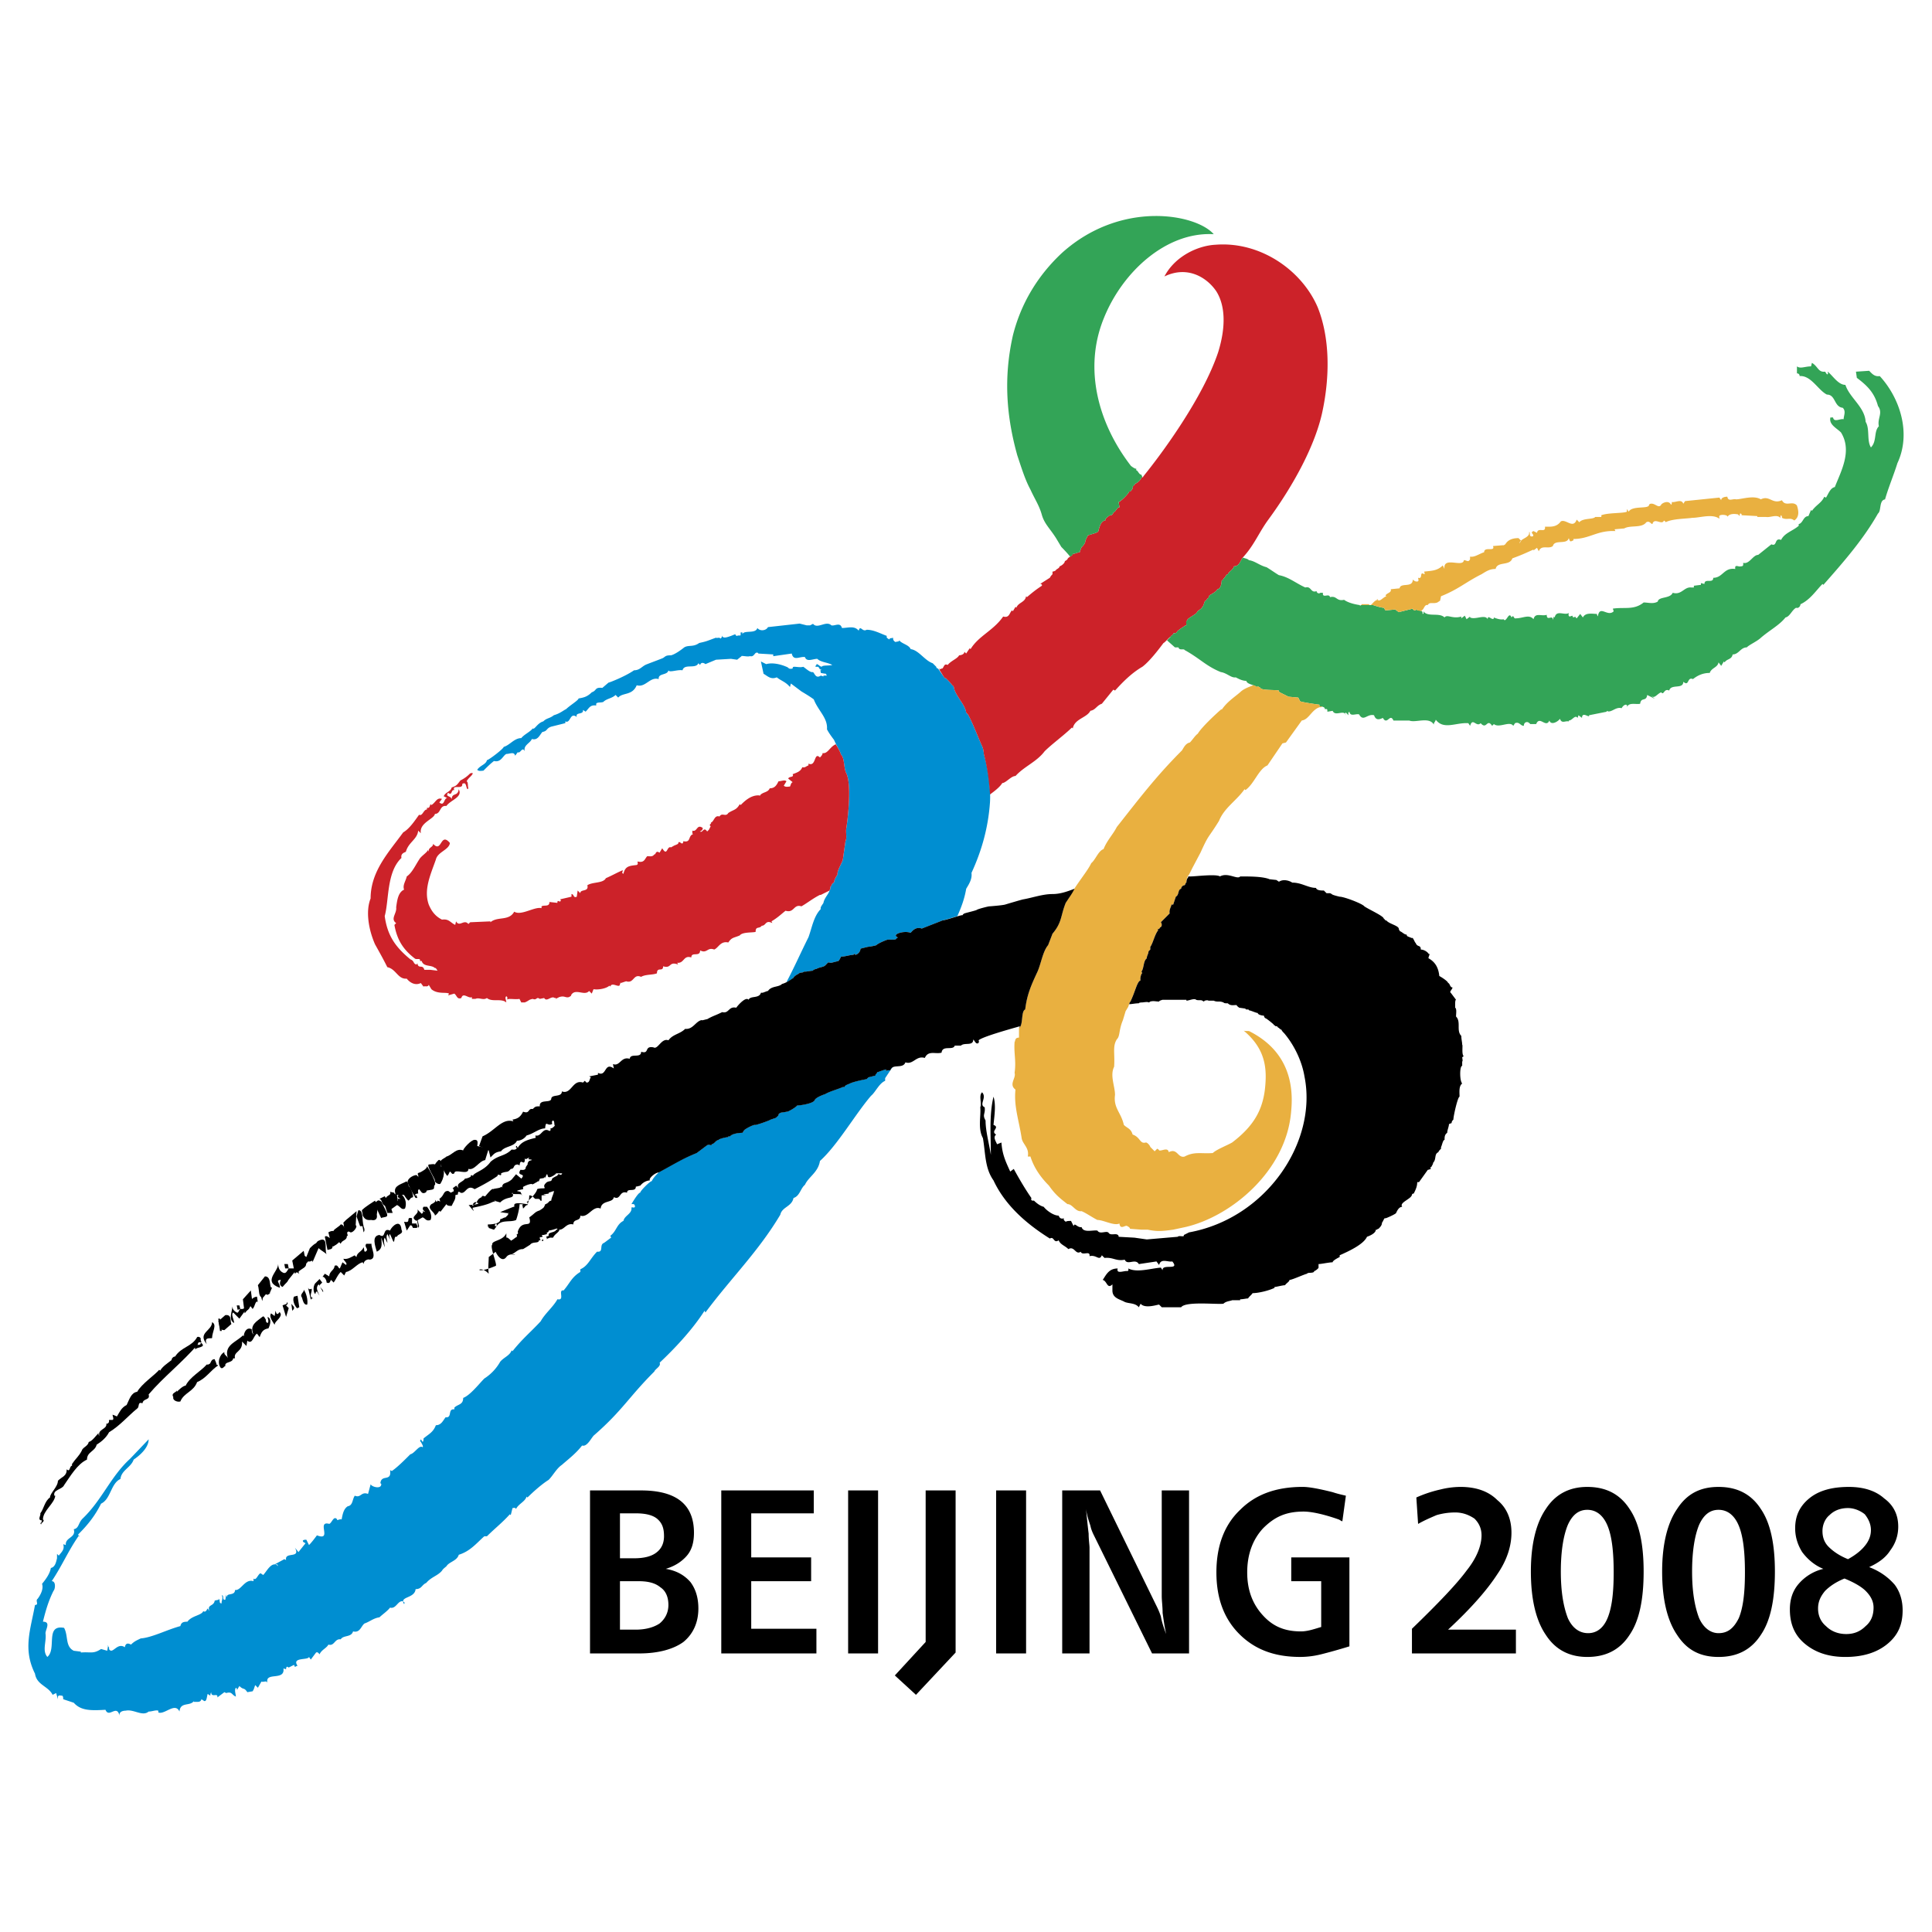
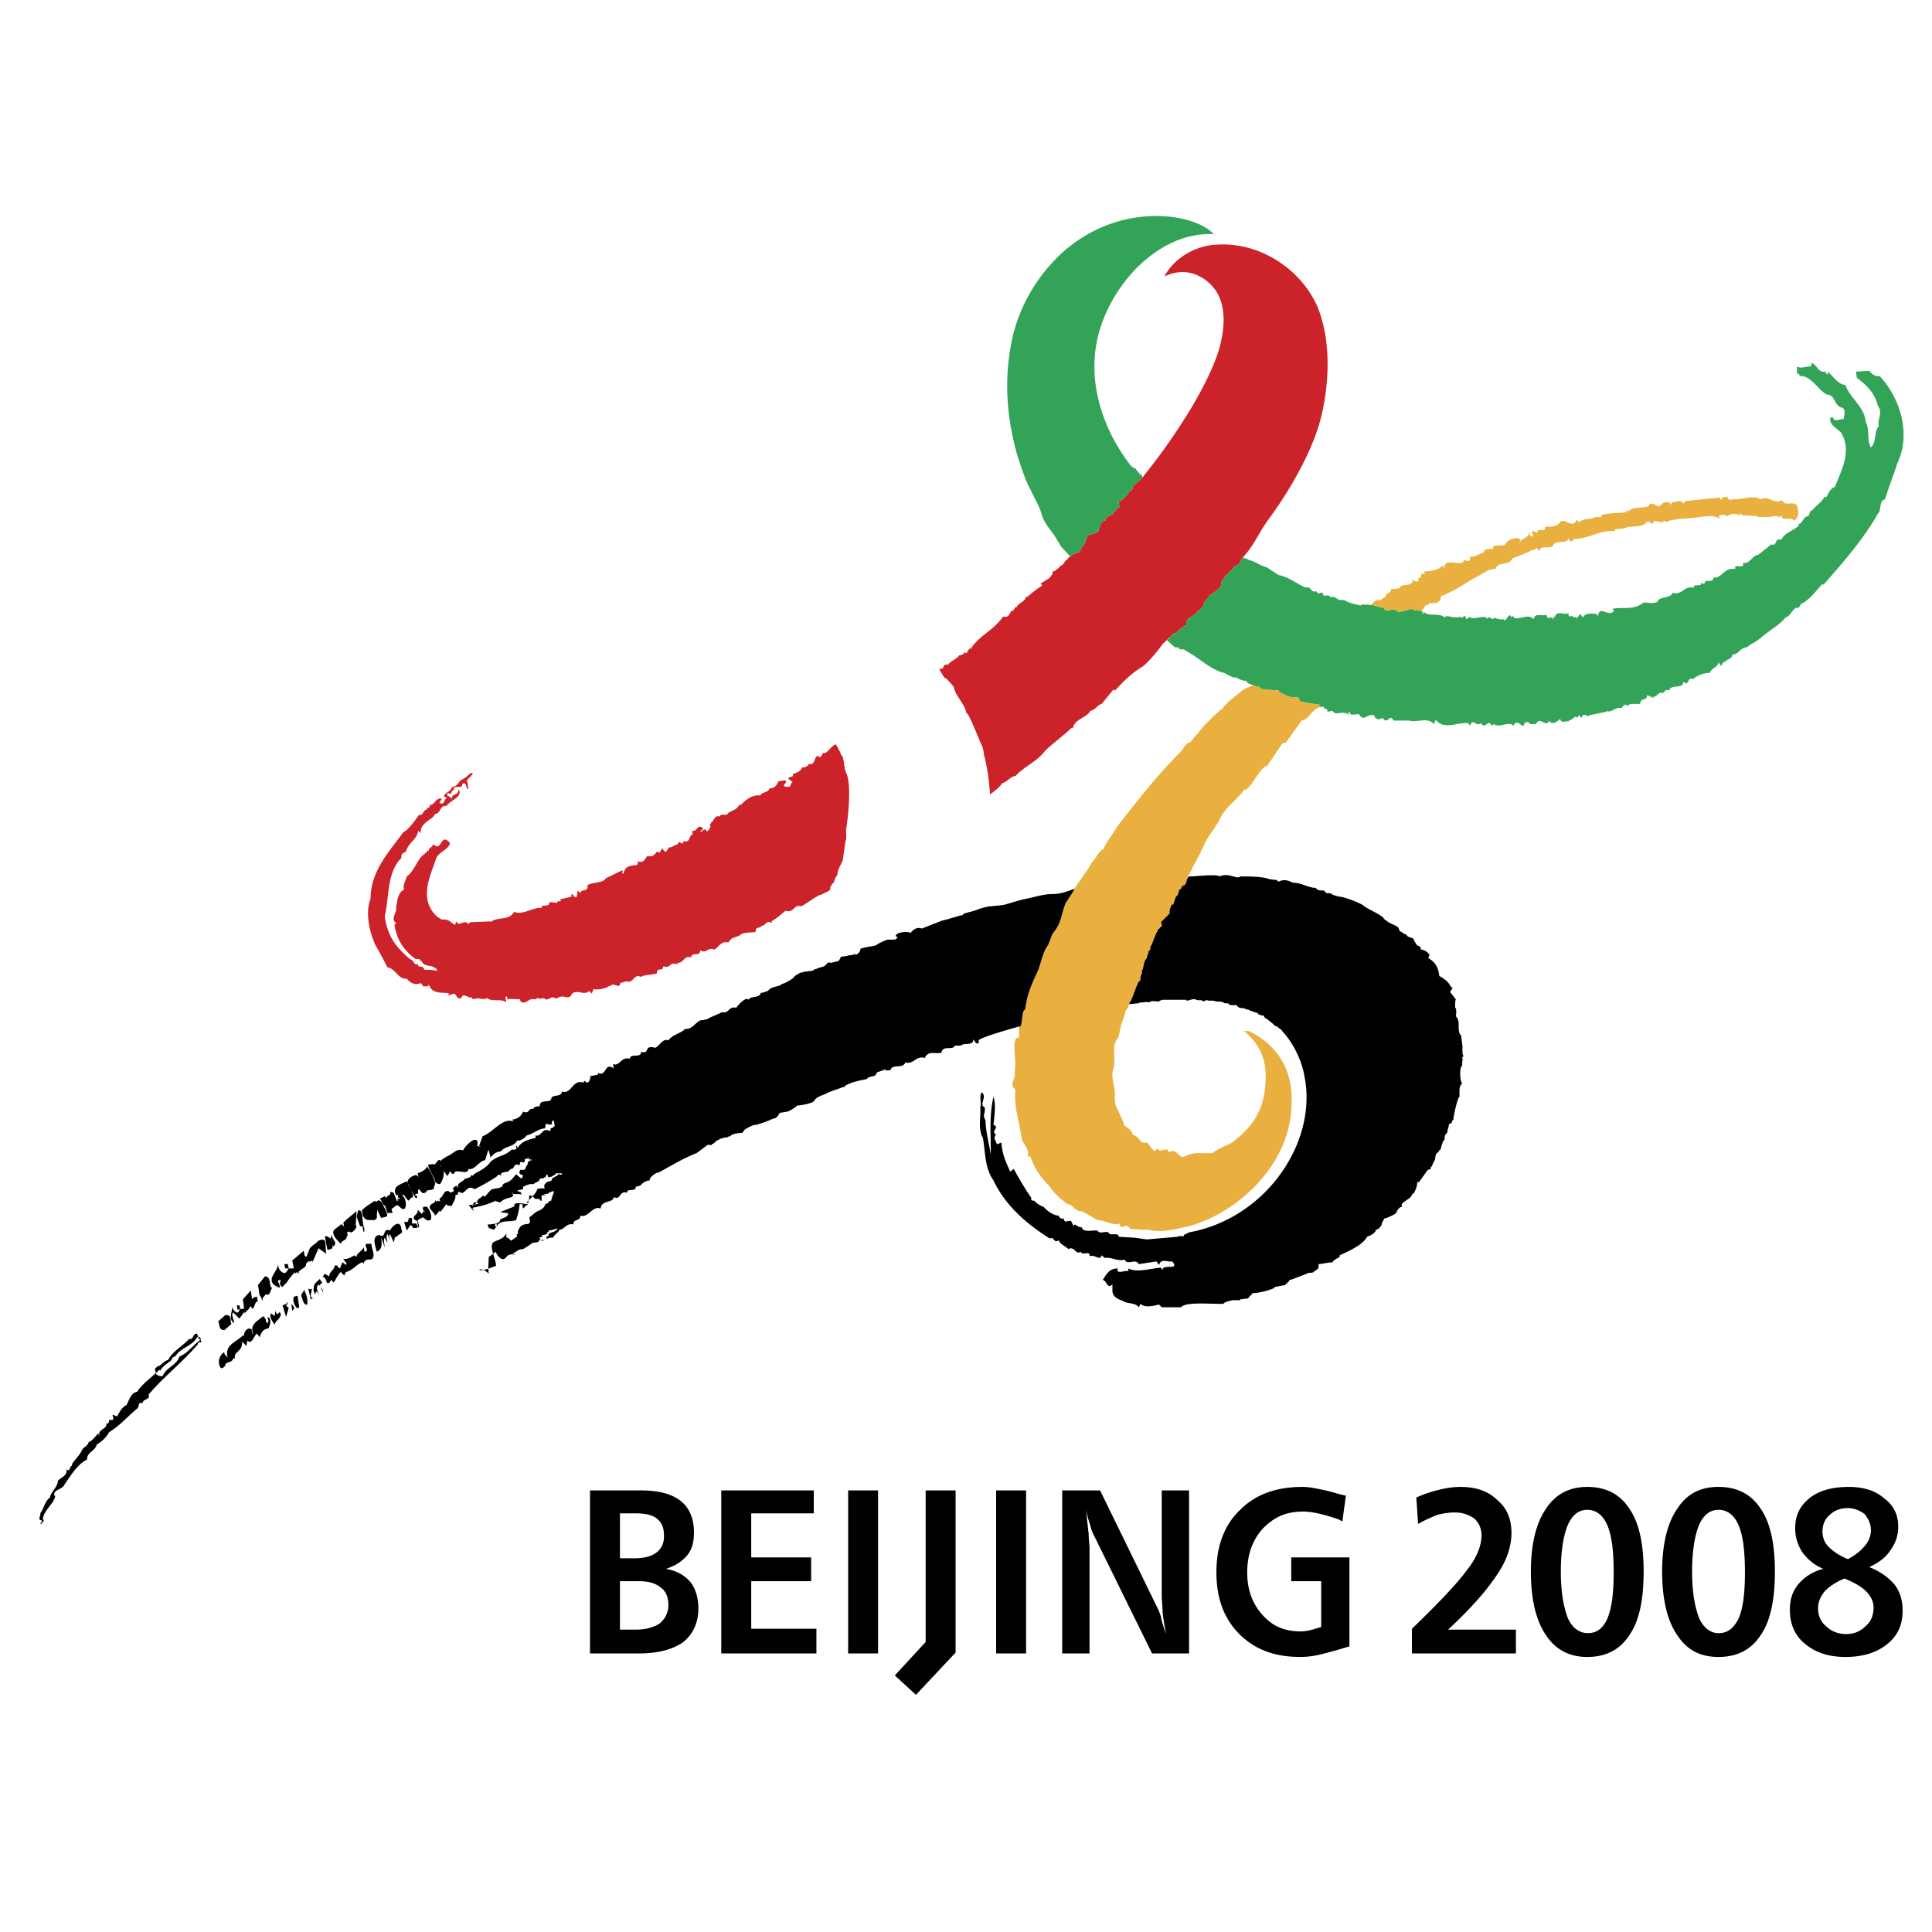
<svg xmlns="http://www.w3.org/2000/svg" width="2500" height="2500" viewBox="0 0 192.756 192.756">
  <g fill-rule="evenodd" clip-rule="evenodd">
    <path fill="#fff" d="M0 0h192.756v192.756H0V0z" />
    <path d="M61.854 157.756v4.834h1.582c1.055 0 1.845-.264 2.373-.615.527-.439.878-1.055.878-1.846s-.263-1.406-.791-1.758c-.528-.439-1.23-.615-2.198-.615h-1.844zm72.599-2.373h-5.625v2.373h2.988v4.57c-.615.176-1.318.439-2.021.439-1.67 0-2.812-.527-3.779-1.582-1.055-1.143-1.582-2.549-1.582-4.307s.527-3.254 1.582-4.395c1.143-1.145 2.285-1.672 4.043-1.672.791 0 2.021.266 3.516.791.176.088.264.176.352.176l.352-2.549c-.352-.088-.791-.176-1.318-.352-1.406-.352-2.373-.527-2.988-.527-2.725 0-4.746.791-6.24 2.285-1.582 1.494-2.373 3.605-2.373 6.242s.791 4.658 2.285 6.152 3.428 2.285 6.064 2.285c.703 0 1.406-.088 2.109-.264s1.67-.439 2.812-.791v-8.877h-.177v.003zm-72.599-4.397v4.484h1.406c.966 0 1.757-.176 2.285-.617.44-.352.704-.877.704-1.582 0-.789-.176-1.318-.704-1.758-.439-.352-1.142-.527-2.109-.527h-1.582zm-2.989-2.285h5.098c1.758 0 3.077.352 3.956 1.055s1.318 1.758 1.318 3.164c0 .881-.176 1.67-.703 2.287-.527.613-1.23 1.055-2.109 1.318 1.055.176 1.846.615 2.461 1.318.527.703.791 1.582.791 2.637 0 1.406-.527 2.549-1.494 3.34-.967.703-2.461 1.143-4.395 1.143h-4.922v-16.262h-.001zm13.096 0h9.229v2.285h-6.24v4.396h5.977v2.373H74.95v4.746h6.504v2.461h-9.492v-16.261h-.001zm27.424 0h2.988v16.262h-2.988v-16.262zm6.592 0h3.779l5.537 11.34c.176.352.352.703.527 1.23.088.527.264 1.055.527 1.758-.176-.791-.264-1.494-.352-2.109 0-.615-.088-1.23-.088-1.67v-10.549h2.725v16.262h-3.691l-5.713-11.604c-.176-.352-.352-.703-.439-1.143-.176-.527-.352-1.055-.439-1.67.088.879.176 1.758.264 2.461 0 .615.088 1.145.088 1.406v10.549h-2.725v-16.261zm-21.359 0h2.988v16.262h-2.988v-16.262zm59.855 13.889h6.77v2.373H140.87v-2.461c2.637-2.549 4.482-4.482 5.449-5.801 1.055-1.318 1.494-2.549 1.494-3.518 0-.701-.264-1.23-.703-1.67-.527-.352-1.143-.615-1.934-.615a6.69 6.69 0 0 0-1.846.264c-.615.264-1.23.527-1.846.879l-.176-2.637a12.519 12.519 0 0 1 2.373-.791 8.506 8.506 0 0 1 2.021-.264c1.582 0 2.812.439 3.691 1.318.967.791 1.406 1.934 1.406 3.252 0 1.32-.439 2.727-1.406 4.133-.965 1.495-2.547 3.341-4.92 5.538zm-52.12-13.889h2.988v16.174l-3.955 4.219-2.109-1.934 3.076-3.34v-15.119zm92.024 6.858c.791-.439 1.318-.881 1.67-1.318.439-.527.615-1.057.615-1.584 0-.615-.264-1.143-.615-1.58-.439-.354-1.055-.617-1.67-.617-.791 0-1.406.264-1.846.703-.439.352-.703.967-.703 1.582s.176 1.145.615 1.582c.44.439 1.055.88 1.934 1.232zm-.352 1.931c-.879.354-1.494.793-1.934 1.232-.439.527-.703 1.055-.703 1.758s.264 1.318.791 1.758c.527.527 1.23.791 2.021.791s1.406-.264 1.934-.791c.527-.439.791-1.055.791-1.846 0-.615-.264-1.143-.791-1.67-.439-.439-1.23-.878-2.109-1.232zm2.461-1.14c1.143.439 1.934 1.053 2.549 1.758.527.701.791 1.582.791 2.549 0 1.406-.439 2.461-1.494 3.34s-2.461 1.318-4.219 1.318c-1.67 0-2.988-.439-4.043-1.318s-1.494-2.021-1.494-3.428c0-.967.264-1.846.879-2.549a4.672 4.672 0 0 1 2.461-1.494c-.879-.354-1.582-.967-2.109-1.672-.439-.701-.703-1.494-.703-2.371 0-1.232.439-2.199 1.406-2.99s2.285-1.143 3.955-1.143c1.406 0 2.637.352 3.516 1.143.967.703 1.406 1.67 1.406 2.812 0 .879-.264 1.672-.791 2.373-.44.705-1.143 1.23-2.11 1.672zm-15.029-5.715c-.879 0-1.494.527-1.934 1.494-.439 1.055-.703 2.637-.703 4.66 0 2.02.264 3.516.703 4.658.439.967 1.143 1.494 1.934 1.494.879 0 1.494-.439 2.021-1.494.439-1.055.615-2.549.615-4.57 0-2.023-.176-3.605-.615-4.66s-1.142-1.582-2.021-1.582zm0-2.285c1.846 0 3.252.703 4.219 2.197.967 1.406 1.406 3.518 1.406 6.242 0 2.812-.439 4.922-1.406 6.328-.967 1.494-2.373 2.197-4.219 2.197s-3.164-.703-4.131-2.197c-.967-1.406-1.494-3.516-1.494-6.328 0-2.725.527-4.836 1.494-6.242.967-1.494 2.285-2.197 4.131-2.197zm-13.096 2.285c-.881 0-1.494.527-1.934 1.494-.441 1.055-.703 2.637-.703 4.66 0 2.02.262 3.516.703 4.658.439.967 1.141 1.494 2.021 1.494.791 0 1.494-.439 1.934-1.494s.615-2.549.615-4.57c0-2.023-.176-3.605-.615-4.66s-1.142-1.582-2.021-1.582zm0-2.285c1.846 0 3.252.703 4.219 2.197.967 1.406 1.406 3.518 1.406 6.242 0 2.812-.439 4.922-1.406 6.328-.967 1.494-2.373 2.197-4.219 2.197-1.758 0-3.164-.703-4.131-2.197-.969-1.406-1.494-3.516-1.494-6.328 0-2.725.525-4.836 1.494-6.242.967-1.494 2.374-2.197 4.131-2.197z" />
-     <path d="M89.013 106.514l-.703 1.055v.264c-.615.264-.967 1.143-1.406 1.494-1.582 1.846-3.34 4.922-5.098 6.504-.176 1.143-1.143 1.582-1.494 2.373-.439.352-.527 1.143-1.143 1.318-.176.879-1.143.879-1.318 1.67-2.197 3.691-4.922 6.328-7.471 9.756l-.088-.176c-1.23 1.934-3.076 3.867-4.482 5.186.176.352-.44.615-.528.879-2.549 2.549-3.164 3.867-5.977 6.328-.264.176-.703 1.23-1.23 1.055-.615.791-1.318 1.318-2.021 1.934-.527.352-.879 1.055-1.318 1.494-.703.439-1.582 1.23-2.109 1.758l-.088-.088c-.176.527-.791.703-1.054 1.23-.088-.176-.264-.088-.352-.088l-.176.703-.088-.086c-.791.877-1.494 1.406-2.285 2.195h-.264c-.791.705-1.406 1.494-2.549 1.848-.176.615-.967.701-1.23 1.143-.088.088-.352.264-.439.439-.439.527-1.055.613-1.582 1.23-.439.176-.439.615-1.055.615-.088.967-1.67.703-1.143 1.494.088-.176 0-.176-.088-.264-.527-.176-.703.791-1.318.615-.264.352-.791.703-1.055.967-.615.088-.967.439-1.494.615-.352.264-.439.967-1.143.791-.176.615-.967.352-1.23.791-.615-.088-.615.703-1.23.527-.176.352-.703.527-.879.967-.088-.088-.176-.264-.352-.176l-.527.703-.176-.264c-.088.352-1.758 0-1.143.879-.352.088-.176.264-.352-.088l-.528.264-.176-.088c-.088.088-.088.176-.088.264l-.263-.088c.175 1.318-1.934.264-1.582 1.494-.088-.352-.352-.088-.616-.176l-.352.615-.264-.264c-.088.176-.088.352-.264.615l-.527.088c-.352-.527-.352-.176-.791-.615l-.264.439c.088-.176-.088-.264-.088-.264-.176.264 0 .615 0 .879-.439-.176-.352-.527-.967-.352l-.176-.088-.703.527c.088-.527-.615.088-.615-.527-.088.176-.088.264-.088.352l-.264-.176c-.088.264-.088.791-.352.703l-.264-.176c-.088.264-.264.264-.439.264h-.351l.088-.176c-.352.703-1.406.088-1.494 1.143-.44-.967-1.494.352-2.11.088v-.176c-.264-.088-.615.088-.967.088-.615.527-1.494-.264-2.285-.088-.264 0-.703.088-.615.527-.264-1.23-1.055.264-1.406-.615-1.494.088-2.461.088-3.164-.703l-1.055-.352c0-.176 0-.264-.088-.352-.176 0-.352-.088-.439.088v.264l-.176-.615-.352.176c-.439-.879-1.582-.967-1.758-2.109-1.23-2.461-.439-4.395 0-6.855.439 0 0-.439.264-.615.264-.352.615-.967.439-1.494.439-.529.791-1.055.879-1.582.439-.088.527-.617.615-.967v-.439l.176.176c.264-.354.615-.617.439-1.143l.264.088c-.088-.793 1.055-.705.791-1.582.527-.088.439-.617.879-1.057 1.934-1.846 2.812-4.219 4.746-5.977l1.846-1.934c0 .879-.967 1.67-1.494 2.021-.264.791-1.23 1.055-1.318 1.934-.967.439-.967 2.021-1.934 2.461-.615 1.23-1.318 2.109-2.285 3.076l.088.264v-.176c-1.055 1.494-1.67 2.988-2.725 4.572.439 0 .352.791.176.967-.527 1.055-.791 2.021-1.055 3.076.879 0 .176.879.264 1.23.088.791-.352 1.67.176 2.285.967-.791-.264-3.252 1.67-2.9.439.791.088 1.846.967 2.285l.703.088v.088c.967-.088 1.23.176 2.021-.352l.615.176.088-.527c-.176-.088.176.176.088.352.352.615.791-.703 1.582-.176.088-.527.439-.352.615-.264.352-.352.615-.439.967-.615 1.143-.088 2.637-.879 3.956-1.23.087-.352.263-.439.703-.439.44-.615 1.406-.615 1.583-1.055.264.176.352-.176.439-.264l.176.264c-.264-.703.439-.439.527-1.055l.44-.088-.088-.088c.264 0 0 .527.352.439-.088-.176.176-.439 0-.791.264 0 0 .527.352.439l.088-.527c0 .088 0 .176.087.264-.087-.439.792-.088.792-.703.615.088.967-1.145 1.846-.879v-.266c.264.266.439-.438.703-.525l.264.176c.352-.352.879-1.494 1.494-.879l-.088-.178h-.264l.967-.525.176.088c-.176-.881 1.494-.088.879-1.232l.352.439.703-.877c-.088-.088-.264-.088-.264-.264.088-.09.176-.09.352-.09l.264.529c.264-.264.527-.617.791-.969 1.583.617-.088-1.494 1.23-1.143.264-.088.44-.879.792-.439-.088.176.264-.088.439 0 .088-.439.176-1.055.615-1.318.527-.088.439-.703.703-1.055.615.264.615-.439 1.318-.176l.264-.967c.088.264 1.055.527 1.055 0 0-.088-.088-.088-.088-.088.088-.967 1.143-.088.967-1.318l.176.088c.527-.352 1.23-1.055 1.846-1.67.439-.088.879-.967 1.23-.703.088-.088-.088-.352-.176-.527l-.088-.088.088-.176.176.264c.088-.088.088-.264.088-.352.527-.439.967-.615 1.23-1.318.527 0 .703-.439.967-.791.703.088.176-.879.879-.791v-.176c.352-.352.879-.264.879-.967.703-.264 1.582-1.406 2.109-1.934a4.757 4.757 0 0 0 1.582-1.67c.352-.439.967-.615 1.143-1.143l.088.088c.967-1.23 1.934-2.021 2.813-2.988.439-.791 1.23-1.406 1.67-2.197.791.176 0-.967.615-.879.615-.703.791-1.318 1.67-1.846v-.264c.791-.352.967-1.055 1.67-1.758.703.088.176-.703.703-.879l.703-.527-.088-.176c.615-.439.615-1.143 1.318-1.494.088-.527.879-.703.792-1.318.088-.088.264.088.352-.088 0-.176-.088-.264-.176-.264h-.176c.264-.439.703-1.143.878-1.143 0-.176.967-1.143 1.143-1.143.176-.352.439-.615.704-.879 1.67-.967 2.461-1.406 3.779-1.934l1.055-.791c.264-.088.176 0 .439 0v-.088c.352-.088.352-.352.703-.439 0-.088.703-.264.879-.264 0 0 .088 0 .088-.088h.176c.176-.264.879-.352 1.23-.352l.176-.264c.176-.176.879-.527 1.055-.527 0 .088 1.494-.439 1.582-.527l.527-.176.088-.088c.352-.264 0-.264.439-.439 0 0 .791-.088.791-.176.088 0 .791-.439.791-.527.264 0 1.582-.176 1.758-.527.088-.264.791-.527 1.055-.615.44-.264 1.143-.439 1.758-.703h.176c0-.176.351-.264.527-.352.352-.176 1.23-.352 1.67-.439l.176-.176.703-.176v-.088c.088-.088.176-.176.176-.264h.088s.44-.176.792-.264v.176c.088-.088.176-.088.176-.088h.263c.088-.264.088-.264.264-.352l-.091.095zM78.465 97.988c.791-1.494 1.406-2.901 2.197-4.483.352-.966.527-2.109 1.23-2.812-.088-.176.176-.439.264-.615.088-.527.616-.967.616-1.318.175-.088 0-.176.087-.264 0 0 0-.088.088-.088 0-.175.176-.351.264-.351 0-.264.264-.703.352-.791-.088-.352.44-1.143.528-1.495l.263-1.845c.176-.352 0-.879.088-1.319.176-1.143.527-4.307 0-5.449-.263-.439-.175-1.582-.527-1.846-.088-.352-.44-.879-.704-1.494-.264-.352-.527-.703-.703-1.055.088-1.143-.879-1.846-1.319-2.988-.352-.264-.791-.527-1.23-.791l-1.055-.791-.088.352c-.439-.527-.879-.615-1.318-.967-.615.264-.967-.176-1.318-.352l-.264-1.23.527.264c.615-.176 1.406 0 2.021.264.264.088.176.264.615.176 0-.176.088-.176.176-.176.264 0 .615.088.879 0 .176.088.703.615.967.527.176.088.264.703.791.352l.264.088v-.088h.352s-.088-.088-.088-.176a6.47 6.47 0 0 1-.527-.088c0-.088-.088-.352 0-.264.088-.088 0-.088-.088-.088 0 0-.088-.176-.176-.264h-.264v-.088l.088-.088c0-.264.352.176.527.176.088-.176.704-.088 1.055-.176-.439-.264-1.143-.264-1.494-.615-.439 0-1.055.352-1.23-.176-.527-.088-1.143.439-1.318-.352l-1.846.264v-.176l-1.494-.088c0-.088-.088-.088-.176-.088-.176 0-.264.439-.615.352h-.088c-.088.088-.879-.088-.791 0l-.439.352-.615-.088-1.494.088-1.055.439c-.088-.088-.439-.264-.527.088l-.176-.176c-.264.615-1.406 0-1.583.703-.527-.088-1.318.264-1.406 0-.088.527-1.054.264-.966.879-.879-.264-1.318.879-2.198.615-.439 1.055-1.406.703-1.846 1.23l-.264-.264c-.352.352-.879.352-1.23.703-.264.088-.615 0-.703.176v.176c-.615-.088-.703.264-1.055.615l-.264-.176c.088.527-.791.176-.615.703-.703-.527-.615.703-1.143.439v.176l-1.407.352c-.527.176-.351.439-.878.527-.264.264-.44.879-1.055.703-.176.439-.879.615-.704 1.23-.264-.527-.439.264-.703.088l-.264.352c-.088-.439-.528-.176-.879-.176-.351.176-.527.879-1.23.703-.351.264-.703.615-1.055.967-.176 0-.439.088-.615-.088.264-.439.879-.527.967-.967.176 0 1.67-1.143 1.67-1.318.615-.176 1.054-.879 1.757-.879.264-.352.879-.615 1.143-.967.176.176.439-.527 1.055-.703.352-.352.615-.264 1.055-.615.615-.176.879-.439 1.23-.615.352-.352 1.231-.879 1.231-1.055.527-.088.879-.176 1.318-.615.527-.176.264-.527 1.055-.439l.615-.527c.088 0 1.67-.615 2.549-1.23.615 0 .791-.439 1.318-.615.439-.176 1.406-.527 1.582-.615.264-.176.264-.264.791-.264.352-.088.879-.439 1.318-.791.439-.264.879 0 1.494-.439.791-.176.703-.176 1.67-.528.088.088.352-.088.439.088.176-.088.176-.263.176-.351 0 .439.615.175.879.088l.439-.176a.19.19 0 0 0 .176.176c.088-.088.352 0 .352-.088v-.264h.176v.176c.176-.439 1.318 0 1.494-.615.264.352.879.264 1.055-.088l3.164-.352.703.176h.352c.088-.088.264-.088.264-.176.439.616 1.318-.351 1.846.176.352.088.879-.352 1.055.264.615 0 1.23-.264 1.67.264.175-.616.351.176.791-.088.703 0 1.318.352 2.021.615-.088.175.088.263.264.351 0-.176.175-.088.352-.176 0 .264.088.352.264.44.088-.088.352 0 .352-.176.264.352.967.439 1.143.879.791.088 1.406 1.143 2.197 1.406l.352.352a.19.19 0 0 0 .176.176c.264.352.527.791.704.967h.088c.088.088.615.615.615.703.088 0 .176.176.176.176.088.791 1.143 1.758 1.23 2.549l.176.176c.528.967.968 2.197 1.407 3.164.088.176.176.527.176.791.439 1.494.703 3.34.615 4.834-.176 2.461-.791 4.747-1.846 7.031.088.616-.264 1.143-.528 1.583-.176 1.055-.527 1.934-.878 2.725a22.41 22.41 0 0 1-1.495.439l-2.021.792c0 .088-.527-.352-1.143.439-.703-.263-1.934.176-1.318.439v.088h-.088c0 .264-.791.088-.967.176-.264.088-.879.352-1.055.527-.175.087-.878.175-.878.175l-.704.176c0 .352-.351.616-.527.616v-.088h-.088l-.088.088c-.352 0-.792.176-1.23.176-.088.176-.176.352-.264.439l-.703.176c-.439 0-.175-.176-.615.264-.176.177-.615.177-.879.353-.088 0-.352.088-.352.176-.176 0-.615.088-.703.088h-.176c-.176.176-.352 0-.615.264-.088 0-.439.264-.439.352a1.986 1.986 0 0 1-.706.435z" fill="#008ed1" />
    <path d="M98.77 79.266c.352-.264.967-.703 1.23-1.143.352 0 .879-.703 1.318-.703.879-.967 2.109-1.406 2.9-2.461.703-.703 2.021-1.67 2.725-2.373l.088.088c.176-.967 1.406-1.055 1.758-1.758.527-.088.615-.527 1.143-.703l1.143-1.406.176.088c.791-.879 1.67-1.758 2.725-2.373.703-.527 1.582-1.67 2.109-2.373.088 0 .615-.616.703-.616 0-.087.352-.263.264-.351.088 0 .264 0 .352-.088 0-.176.791-.616.879-.704h.088c0-.176 0-.439.088-.527 0-.176.967-.615.967-.792.088-.176.527-.352.527-.527.176-.088.176-.615.352-.615.088-.088.176-.264.264-.264 0-.088.088-.176.088-.264.176-.088.791-.439.791-.615.352 0 .439-.616.439-.879a.19.19 0 0 0 .176-.176c.176-.088.264-.439.439-.439.088-.264.527-.44.615-.792.527 0 .615-.527.879-.879 1.143-1.23 1.582-2.461 2.549-3.78 2.637-3.603 4.658-7.471 5.361-10.635.791-3.604.791-7.471-.439-10.547-1.582-3.692-5.713-6.592-10.195-6.241-1.758.088-4.043 1.143-5.098 3.165 2.373-1.143 4.307.176 5.186 1.494.879 1.406.967 3.516.176 6.064-1.494 4.482-5.537 10.02-7.471 12.393 0 0 0 .088-.088.088h-.088c0 .176-.439.616-.615.616 0 .088-.176.176-.176.264h-.088c.088.175-.176.527-.264.527h-.088c0 .176-.879 1.055-1.055 1.055l.088.527c-.264 0-.352.44-.615.528 0 .088-.088.176-.176.264h-.176c-.088.088-.527.351-.439.527-.439 0-.615.704-.703 1.055 0 .175-.879.351-1.055.439 0 .088-.264.439-.264.703-.088.176-.264.439-.352.439 0 .087-.176.352-.176.527-.176 0-.527.176-.703.176 0 .176-.527.352-.527.527 0 0-.176.176-.264.176 0 .264-.439.527-.527.527 0 .176-.264.264-.352.352 0 .088-.264.176-.352.176v.264c-.088.088-.176.176-.264.351l-.967.615h.088l.088.088v.088c-.527.352-.879.615-1.494 1.143l-.088-.088c-.088.616-.791.616-.967 1.143l-.088-.088-.264.439-.088-.088c-.264.264-.264.792-.879.616-.967 1.406-2.461 1.934-3.252 3.252l-.088-.088-.352.527-.176-.176c0 .264-.351.352-.527.352-.176.352-.792.527-1.143.967-.351-.176-.351.176-.527.352h-.088c-.088.088-.176.088-.176 0-.088.088 0 .088 0 .176.176.264.352.615.528.791h.088c.088.088.615.615.615.703.088 0 .176.176.176.176.088.791 1.143 1.758 1.23 2.549l.176.176c.528.967.968 2.197 1.407 3.164.088.176.176.527.176.791.352 1.318.527 2.637.615 3.955a.62.62 0 0 1 .001.089zM83.387 74.256c-.615.264-.791.967-1.318.879 0 .176-.176.352-.264.439-.615-.615-.352.967-1.143.615v.176c-.264.088-.352.264-.615.176-.176.439-.527.527-.967.703.176.352-.352.176-.439.439l.439.352c-.176.088-.176.264-.264.439-.176 0-.439.088-.615-.088l.264-.439c-.176-.176-.527 0-.791 0-.176.352-.352.703-.879.703-.176.439-.703.352-.967.703.088.088 0 0-.176 0-.791 0-1.406.615-1.758.967l-.088-.088c-.352.616-.615.528-1.143.879-.264.439-.615-.088-.879.352-.527-.176-.527.527-.879.616.176.088-.264.176 0 .352l-.176.351-.176.176c-.352-.527-.439.176-.703 0-.176 0 .264 0 .264-.352-.615-.439-.527.439-1.055.264.088.264-.088.176.088.352-.527.176-.176.879-.967.704-.088.615-.439-.264-.527.263-.527.264-.088 0-.703.352-.439-.176-.352.967-.879.088l-.264.44-.176-.088c-.264 0-.176.264-.352.264-.176.263-.439.176-.703.176-.264.263-.264.703-.967.527 0 .176.088.264-.088.352-.703.088-1.143.088-1.318.878-.263-.088 0-.264-.088-.351-.615.263-.879.439-1.669.791-.264.527-1.319.352-1.846.703.176.703-.703.352-.703.791l-.264-.264-.088.615c-.352.176-.264-.264-.527-.264v.264l-1.143.264.088.088c-.088.352-.352-.176-.352.264l-.791-.088c0 .527-.527.264-.791.439v.176c-.703-.176-2.022.791-2.725.352-.527.967-1.67.439-2.373 1.055v-.088l-2.022.088-.176.176c-.439-.527-.879.352-1.23-.264l-.088.352c-.527-.264-.615-.615-1.318-.527-.703-.352-1.055-.879-1.318-1.494-.527-1.494.176-2.988.703-4.483.176-.791 1.318-.966 1.406-1.67-.967-1.143-.791 1.055-1.67.088 0 .352-.527.352-.439.792l-.088-.176c-.088.264-.703.615-.879.966-.352.528-.703 1.318-1.23 1.67-.088.439-.439.879-.264 1.318-.615.264-.703 1.143-.791 1.758.088.615-.615 1.143 0 1.582l-.176.176c.264 1.495.879 2.461 2.021 3.34.176.176.615-.088.527.263h.176c.176.616.967.352 1.318.704h.088l.176.264-.703-.088h-.615c-.176-.616-.615 0-.703-.704 0 .088 0 .088-.088.176-.352-.088-.176-.352-.615-.527-1.494-1.231-2.285-2.374-2.549-4.307.439-1.582.176-4.395 1.67-5.801-.088-.439.264-.527.439-.615.264-.967 1.143-1.23 1.23-2.11l.264.264c-.176-1.054 1.318-1.406 1.406-1.934.615 0 .439-.879 1.143-.791.439-.615 1.67-.879 1.23-1.67-.088.791-.703.264-.703 1.055 0-.439-.703-.264-.352-.703.439.352.264-.352.615-.264-.264-.615.879 0 .791-.615.439-.264.352.352.527.527l.088-.088c-.088-.264 0-.615-.176-.703.176-.352.527-.527.615-.791-.088-.088-.176 0-.264 0a3.36 3.36 0 0 1-.967.703c-.352.439-.352.527-.879.703-.088.439-.615.439-.791.879l.352.176c-.352 0-.264.879-.791.439l.264-.352c-.527-.176-.615.352-1.055.615l-.088-.088c-.088.176-.088.439-.352.352v.176c-.352 0-.439.703-.791.527-.439.615-.967 1.406-1.582 1.758-1.406 1.934-3.252 3.867-3.252 6.592-.527 1.318-.176 3.165.439 4.571.439.791.791 1.406 1.23 2.286.879.176 1.055 1.23 1.934 1.143.352.439.879.703 1.406.439l.264.352c.176-.088.439.088.527-.176l.264.439c.615.527 1.494.264 1.758.439l-.088.176.615-.176c.264.176.264.615.703.439.176-.615.703.088 1.055-.088v.176h.352c.351-.176.791.176 1.142-.088.527.439 1.406 0 1.934.439 0-.264-.175-.439 0-.615.176.088.088.264.088.352.088-.176.792 0 1.231-.088l.175.352h.352c.44-.176.352-.264.792-.352.439.176.351-.264.703 0l.44-.088c.264.439.703-.264 1.055 0 0 .088.176-.176.088.088l.352-.176c.527-.176.615.088.967 0 .352-.176.176-.176.264-.264.439-.615 1.318.176 1.758-.352l.264.264.176-.439c.527.088 1.318-.088 1.582-.352l.088.088c.176-.527.967.264.967-.264.088 0 0-.264.088-.088l.527-.176c.792.264.704-.791 1.494-.439.44-.264 1.143-.176 1.582-.352 0-.703.616-.088.616-.703.879.264.527-.528 1.494-.177l-.088-.176c.703.088.615-.791 1.406-.527 0-.616.879 0 .879-.704.703.352.703-.352 1.406-.088.439-.176.615-.878 1.406-.703.352-.528.527-.44 1.143-.704.264-.352 1.23-.264 1.582-.352 0-.615.352-.263.615-.615.439 0 .352-.615 1.055-.264l-.088-.176c.615-.352 1.055-.791 1.406-1.055.879.264.791-.703 1.582-.439.615-.352 1.143-.791 1.846-1.143h.088l.879-.439v-.088c.175-.088 0-.176.087-.264 0 0 0-.088.088-.088 0-.175.176-.351.264-.351 0-.264.264-.703.352-.791-.088-.352.44-1.143.528-1.495l.263-1.845c.176-.352 0-.879.088-1.319.176-1.143.527-4.307 0-5.449-.263-.439-.175-1.582-.527-1.846-.086-.349-.526-1.052-.526-1.052z" fill="#cc2229" />
    <path d="M113.975 47.625c0-.088-.088-.176-.088-.264-.264 0-.352-.439-.527-.439v-.176c-.088.088-.527-.264-.527-.264-3.252-4.219-4.746-9.668-2.725-14.678 1.846-4.659 6.24-8.702 10.986-8.438-1.758-2.021-9.229-3.428-15.117 1.846-2.461 2.286-4.131 5.098-4.922 8.262-.967 4.307-.615 8.174.439 11.953.439 1.318.791 2.461 1.318 3.428.439.967.879 1.582 1.143 2.549.264.879.791 1.318 1.406 2.285l.527.879s.527.527.879.967c.176-.088.264-.176.264-.264.176 0 .527-.176.703-.176 0-.176.176-.44.176-.527.088 0 .264-.264.352-.439 0-.264.264-.615.264-.703.176-.088 1.055-.264 1.055-.439.088-.352.264-1.055.703-1.055-.088-.176.352-.439.439-.527h.176c.088-.088.176-.176.176-.264.264-.088.352-.528.615-.528l-.088-.527c.264-.087 1.055-.879 1.055-1.055h.088c.088 0 .352-.352.264-.527h.088c0-.088.176-.176.176-.264.176 0 .615-.44.615-.616h.087v.001zM123.994 55.623c-.264.352-.352.879-.879.879-.088.352-.527.527-.615.792-.176 0-.264.351-.439.439a.19.19 0 0 1-.176.176c0 .264-.088.879-.439.879 0 .175-.615.527-.791.615 0 .088-.088.176-.088.264-.088 0-.176.176-.264.264-.176 0-.176.527-.352.615 0 .176-.439.352-.527.527 0 .176-.967.616-.967.792-.176.175-.088.351-.088.527h-.088c-.088.088-.879.528-.879.704-.088.088-.264.088-.352.088.088.088-.264.264-.264.351l-.352.352.791.703h.352c.088.352.527.088.615.264 1.582.879 2.109 1.582 3.604 2.197.615.088 1.055.615 1.494.527.176.088.615.352 1.055.352.088.352.703.352 1.055.615l.088-.088c.088.088.176.088.264.176.088.264 1.494.176 1.846.264v.088l.088.088.879.439.967.088.176.352c0 .088 1.846.352 1.934.352v.176c.088 0 .439 0 .527.176v.088h.176c.088 0 .088.088.088.264l.527-.088c.264.615 1.143-.176 1.318.439-.088-.088-.088-.264 0-.264l.264.264c0-.088-.088-.264.088-.352.088.527.615.176.967.264.439.791.791-.088 1.494.088.176.527.527.439.879.264.439.791.703-.527 1.055.264h1.582c.615.264 2.021-.439 2.461.439-.088-.176.176-.352.176-.527.791 1.055 2.021.264 3.252.352l.176.264c.264-.879.615.176 1.055-.264.615.703.615-.527 1.143.264l.176-.176c.527.439 1.582-.352 1.934.176l.176-.264c.439-.176.527.264.879.264 0-.264.176-.439.439-.352.09.088.178.088.178.176h.613c.352-.879.969.439 1.318-.352.176.527.881.088 1.057-.176.176.527.525.176.879.264v-.088c.352 0 .615-.615.879-.264l.086-.264.354.264c0-.615.615-.088.703-.176v-.088l1.758-.352v-.088c.439.264.879-.439 1.494-.264.088-.176.264-.352.439-.352.176.088.088.176.088.264.176-.527.879-.264 1.318-.352.088-.703.615-.176.703-.879l.703.352c.088 0-.264-.176-.264-.264.264.352.615-.264.967-.352.264.352.264-.439.791-.176.176-.703 1.406-.088 1.406-.879.615.527.352-.527.967-.264.439-.352.967-.615 1.67-.615.176-.527.791-.527.879-1.055l.264.352.264-.439.088.088c.176-.352.703-.264.791-.791.615 0 .791-.703 1.406-.703.264-.264.879-.527 1.318-.879.879-.791 1.934-1.318 2.549-2.109.439-.088.615-.704 1.055-.967.264.088.439-.176.439-.351.967-.44 1.582-1.406 2.197-2.022l.088.088c1.934-2.197 3.955-4.482 5.449-7.119.352-.264.088-1.318.703-1.406.352-1.231.879-2.461 1.23-3.604 1.406-2.988.264-6.504-1.758-8.701-.527.088-.791-.264-1.055-.527l-1.318.088.088.615c1.055.791 1.758 1.494 2.109 2.812.527.703-.088 1.23.088 2.021-.527.527-.176 1.494-.791 2.109-.439-.703-.088-1.846-.527-2.549-.088-1.494-1.582-2.373-2.021-3.691-.703 0-1.23-.879-1.758-1.318 0 .176.088.264-.088.264l-.176-.264c-.703.088-.703-.527-1.318-.879l-.088.352c-.615 0-1.055.264-1.406 0v.703h.088c.176.088.176.176.176.264 1.143-.088 1.846 1.406 2.725 1.846.879 0 .703 1.23 1.582 1.318.352.352.088.791.088 1.143-.352-.088-.967.352-1.055-.176h-.264c-.176.703.615 1.055 1.055 1.494 1.143 1.846 0 3.868-.615 5.449-.439.088-.615.615-.879 1.055l-.176-.088c-.264.615-.791.791-1.23 1.406l-.088-.088-.264.615c-.527 0-.527.703-.967.791v.176c-.615.527-1.406.703-1.758 1.406-.703-.264-.352.703-.967.439l-1.318 1.055c-.527 0-.879.967-1.494.791v.176c0 .176-.176.176-.264.176-.176.088-.615-.264-.527.264-1.143-.176-1.23.879-2.197.879 0 .615-.879 0-.879.615l-.352-.088v.176l-.703.088v.176h-.264c-.703-.088-.967.791-1.846.527-.264.615-1.406.352-1.494.879-.439.264-.967.088-1.406.088-.967.791-1.934.439-3.076.615l.088.264c-.615.616-1.406-.703-1.582.528 0-.088-.088-.088-.088-.264-.439 0-1.143-.176-1.406.352l-.266-.352-.35.439c-.088-.088-.176-.088-.088-.176l-.264.088-.088-.176-.264.088c-.176-.088-.088-.264-.088-.352-.441.264-1.23-.352-1.406.44l-.09-.088-.088.352c0-.615-.613.175-.613-.527-.527.176-1.145-.264-1.32.439-.438-.527-1.055-.088-1.756-.088-.266.088-.178-.439-.441-.088-.264-.704-.527.615-.791.176-.264.088-.791-.088-.967-.176v.088c-.176.264-.615-.439-.615.088-.264-.527-1.23.088-1.758-.176v-.088l-.352.264-.176-.352-.352.264v-.176c-.879.264-1.406-.264-1.67.088-.527-.528-1.67 0-2.109-.616 0 .088.088.264-.088.264.088-.44-.439-.264-.615-.44l-.088.088h-.088c-.088 0-.088-.088-.176-.088v-.088l-1.406.352-.352-.264-.967.088c-.088-.088-.088-.176-.176-.264-.264 0-.791-.176-1.055-.263h-1.143c-.088 0-.088 0-.176.087v-.088c-.615-.088-1.23-.264-1.582-.528-.791.176-.703-.439-1.406-.264-.088-.439-.791.176-.703-.439h-.264c-.176.176-.439-.088-.352-.176-.615.264-.527-.527-1.143-.351-.967-.44-1.67-1.055-2.637-1.23-.439-.264-.791-.528-1.23-.792-.703-.176-1.143-.615-1.758-.703-.174-.176-.438-.176-.614-.264z" fill="#33a457" />
    <path d="M131.816 70.565h-.176c-.791.264-1.055 1.23-1.758 1.318L128.3 74.08l-.352.088-1.494 2.197c-.879.352-1.318 1.846-2.197 2.461l-.088-.088c-.791 1.143-2.021 1.846-2.549 3.164-1.143 1.846-.967 1.23-1.846 3.165l-.791 1.494-.352.703c-.088.088-.264.352-.264.791-.088 0-.088.176-.176.264a.378.378 0 0 0-.352.352c-.352.088-.176.615-.527.791l-.264.791h-.176c0 .176-.264.527-.176.879l-.879.879c.088.088.176.439-.088.528-.088.264-.352.088-.176.264-.352.439-.527 1.318-.791 1.669v.264l-.176.176c0 .264-.176.44-.176.704-.352.263-.264.967-.527 1.319l.088.176c-.088-.088-.264.527-.176.703-.352.088-.527 1.143-1.055 2.197v-.088l-.176.527-.264.439-.264.879c-.439 1.055-.264 1.582-.615 1.934-.439.703-.176 1.406-.264 2.725-.439.879.088 1.934.088 2.812-.176 1.318.615 1.758.879 2.988.352.352.703.352.879.967.791.264.703.967 1.318.791.176 0 .439.352.439.439l.439.439.264-.264c.088.088.176.088.176.176.264.088.879-.352.967.176.879-.439.879.615 1.582.439.967-.527 1.67-.264 2.812-.352.352-.352 1.494-.791 1.934-1.055 2.197-1.67 2.988-3.252 3.252-5.186.264-2.197.088-4.131-2.109-5.977.176.088.527 0 .615.088 3.779 1.934 4.395 5.186 4.131 7.91-.439 5.977-5.977 10.547-10.547 11.602l-1.23.264c-1.23.176-1.67.176-2.549 0h-.615l-1.143-.088c0-.088-.088-.176-.264-.264-.176-.176-.703.439-.791-.264-.527.264-1.582-.352-2.197-.352-.527-.264-1.143-.703-1.582-.879-.615.088-.879-.703-1.406-.703-.791-.615-1.23-.967-1.846-1.846-.791-.791-1.494-1.758-1.846-2.9h-.264c.176-.879-.527-1.23-.615-1.846-.264-1.758-.791-3.164-.615-4.834-.703-.527.088-1.143-.088-1.67.176-1.23-.088-1.934 0-3.076.088-.088 0-.439.439-.439v-.703-.176-.088c.439-.264.176-1.67.615-1.846.176-1.494.615-2.461 1.23-3.779.352-.792.527-2.022 1.055-2.637l.439-1.143c.967-1.143.791-1.758 1.318-3.076l.352-.527c.615-1.23 1.846-2.637 2.197-3.428.439-.352.703-1.23 1.23-1.406.352-.879.967-1.495 1.318-2.198 2.285-2.9 3.955-5.098 6.504-7.646.176-.264.352-.703.791-.791.264-.264.527-.703.791-.879.352-.615 1.758-1.934 2.373-2.461v.088c.527-.791 1.23-1.23 1.846-1.758.352-.352.879-.527 1.318-.703.088 0 .264.088.352.176l.088-.088c.088.088.176.088.264.176.088.264 1.494.176 1.846.264v.088l.088.088.879.439.967.088.176.352c0 .088 1.846.352 1.934.352v.176h.264l-.083.088zM141.836 60.984c-.176-.088-.352 0-.527-.176l-.088.088h-.088c-.088 0-.088-.088-.176-.088v-.088l-1.406.352-.352-.264-.967.088c-.088-.088-.088-.176-.176-.264-.264 0-.791-.176-1.055-.263h-1.319c.088 0 .176 0 .176-.088h.703c.264.351.439-.44.967-.44l-.176-.088c.264.44.615-.176.967-.264l-.088-.088c.176-.264.615-.264.527-.615l.879-.088c.088-.616 1.318 0 1.318-.879.088.088.264.264.527.176.088-.088 0-.264 0-.352.527.176.088-.703.615-.351.088 0 0-.176 0-.264.791-.088 1.318-.088 1.846-.615l.176.352c-.176-1.318 1.846-.088 1.934-.879.264 0 .439.264.615-.088v-.264c.439.088.879-.264 1.406-.439 0-.615 1.143 0 .879-.615l1.055-.088c-.086.088.176-.088.176-.088.264-.439.703-.615 1.318-.615l.264.264-.176.264c.088-.527 1.057-.527.969-1.143.176 0-.09.527.352.439.262-.176-.352-.352.086-.527l.352.175c.088-.615.881.088.793-.615.525 0 1.143.088 1.582-.528.525-.264 1.23.792 1.582-.176l.262.264c.354-.44 1.408-.264 1.584-.528h.615v-.175c.703-.264 2.197-.176 2.549-.352v-.264l.176.264c.352-.616 1.846-.264 2.021-.616a.19.19 0 0 1 .176-.176c.439-.088.791.528 1.055.088 0-.088.703-.527.967 0 .088 0 .088-.176.088-.264.352.088.967-.351 1.143.176l.176-.263 3.428-.352.176.264c0-.264.352-.352.615-.352.088.527.527.176.879.264.527 0 1.758-.44 2.461 0 .879-.44 1.143.527 2.109.088.352.703 1.055 0 1.494.527.176.528.264 1.143-.264 1.494-.439-.352-.703 0-1.23-.264 0-.088 0-.175-.088-.263a.266.266 0 0 0 0 .351c-.352-.527-1.055-.088-1.494-.176h-.879v-.087l-1.582-.088c.088-.088-.088-.176-.088-.176-.088 0-.088.176-.088.264l-.176-.176c-.088 0-.791-.176-1.055.263.088-.175-.439-.263-.703-.175-.176.088-.088.175-.088.351-.703-.527-1.934-.088-2.725-.088-.527.088-2.021.088-2.637.44 0-.088-.088-.088-.176-.176-.176.528-.967-.352-1.143.352-.176 0-.264-.352-.615-.176-.439.615-1.582.264-2.197.615l-.967.088.088.176c-1.846-.088-2.549.791-4.219.791.088.088 0 .176-.088.176-.264.176-.264-.088-.352-.264-.178.703-1.406.088-1.584.791-.439.352-1.141-.176-1.406.527l-.176-.352-.352.264v-.088c-.791.352-1.143.527-2.109.879-.264.791-1.494.264-1.67 1.055-.615 0-.967.264-1.406.528-1.582.791-2.285 1.494-4.043 2.197l-.088.44-.264.176c-.439.176-.791-.088-.967.264-.352-.088-.352.439-.615.527v.089h.002z" fill="#e9b040" />
    <path d="M54.031 123.74l.088.088c.088 0 .088-.088.088-.176l-.176.088zM54.383 120.4h-.088c.088-.264.352-.352.527-.527.088 0 .088 0 0 .088.175-.176.703-.352.967-.527 0-.088-.264.176-.264.088.176-.088 0-.088.088-.264h.088c-.088 0 0-.176 0-.176l.967-.352c0 .088.088.264.088.352h-.088s-.176.088-.264.088l.087.088c-.087.088-.087 0-.175.088v.176l-.088.088c-.088.088-.264.176-.352.264-.176.088-.527.176-.439.264h-.703-.088l.088-.088-.352.176.088.176h-.087v-.002zM27.048 128.486l-.791.967c-.527 0-.352-.703-.527-1.23l.703-.879c.615 0 .439.879.615 1.142zM28.279 126.992c.263.088.351-.176.527-.439h-.352l-.088-.439h.352l.088.439h.879l-1.055 1.318-.439-.176h-.264c-.439.088 0 .264 0 .791-1.758-.615-.176-1.582-.176-2.373 0 .264.088.703.528.879z" />
-     <path d="M29.157 125.762l1.143-.967.263 1.318-1.142.967-.264-1.318zM40.056 119.17c.439.352.527.967.352 1.406-.352.176-.439-.176-.791-.352l-.615.439c-1.23-1.67.176-1.143-.088-1.758l.352.088.352.879s.176-.176 0-.264h.352c-.176-.088-.439-.176-.176-.439h.262v.001zM20.016 133.672l.088.264c-.088 0-.264-.088-.352.088v.176-.088c-1.582 1.846-3.427 3.252-4.922 5.01.176.615-.527.352-.615.879-.527-.176-.264.352-.527.527-.967.791-1.67 1.67-2.812 2.373-.264.527-.791.967-1.23 1.23-.176.703-.967.703-.967 1.494-.967.439-1.67 1.67-2.285 2.549-.176.439-1.143.439-.967 1.055h.088c-.088.791-1.23 1.494-1.23 2.373.264.176-.264.352-.176.527l-.088-.176c.176 0 .088-.176.176-.264-.527 0-.088-.527-.176-.703.352-.439.439-1.23.967-1.582 0-.439.791-1.055.791-1.67.439-.439.879-.439.879-1.143.352.352.264-.352.527-.352v-.176c.352-.527.703-.791.967-1.318.088-.352.615-.439.703-.879.352-.088.703-.615.967-.879 0 .088 0 .176.088.264-.176-.703.791-.615.703-1.23.088.088.264-.088.264-.176v-.176h.352c.176-.088 0-.352 0-.527l.439.176c.264-.439.439-.879.967-1.143.264-.527.439-1.23 1.055-1.318.439-.791 1.758-1.67 2.197-2.197l.088.088c.264-.439.703-.703 1.143-1.055 0-.176.176-.352.352-.352.615-.967 1.67-.967 2.197-1.934.085-.087.437.001.349.265zM21.774 136.221c-.791.527-1.23 1.318-2.11 1.67-.351.967-1.318 1.055-1.669 1.934-.264.088-.792-.088-.704-.439-.264-.439.352-.439.352-.703v.176c.088-.088.615-.615.878-.615.44-.879 1.494-1.406 2.11-2.109.527.088.264-.527.791-.527l.176.527.176.086z" />
-     <path d="M21.511 135.869c.352.703-.615.439-.527.967-.176-.176-.088-.439-.176-.703.176-.088.527.088.439-.439.087-.001.264.087.264.175zM19.489 134.639l-.088-.352c.088-.264.703.088.615-.352.704.528-.439.44-.527.704zM21.159 133.496c-.087.088-.878-.176-.527.615-.967-1.143.527-1.318.527-2.197.528.264 0 .967 0 1.582zM21.774 131.562h.176l.176 1.231h-.176l-.176-1.231z" />
+     <path d="M29.157 125.762l1.143-.967.263 1.318-1.142.967-.264-1.318zM40.056 119.17c.439.352.527.967.352 1.406-.352.176-.439-.176-.791-.352l-.615.439c-1.23-1.67.176-1.143-.088-1.758l.352.088.352.879s.176-.176 0-.264h.352c-.176-.088-.439-.176-.176-.439h.262v.001zM20.016 133.672l.088.264c-.088 0-.264-.088-.352.088v.176-.088c-1.582 1.846-3.427 3.252-4.922 5.01.176.615-.527.352-.615.879-.527-.176-.264.352-.527.527-.967.791-1.67 1.67-2.812 2.373-.264.527-.791.967-1.23 1.23-.176.703-.967.703-.967 1.494-.967.439-1.67 1.67-2.285 2.549-.176.439-1.143.439-.967 1.055h.088c-.088.791-1.23 1.494-1.23 2.373.264.176-.264.352-.176.527l-.088-.176c.176 0 .088-.176.176-.264-.527 0-.088-.527-.176-.703.352-.439.439-1.23.967-1.582 0-.439.791-1.055.791-1.67.439-.439.879-.439.879-1.143.352.352.264-.352.527-.352v-.176c.352-.527.703-.791.967-1.318.088-.352.615-.439.703-.879.352-.088.703-.615.967-.879 0 .088 0 .176.088.264-.176-.703.791-.615.703-1.23.088.088.264-.088.264-.176v-.176h.352c.176-.088 0-.352 0-.527l.439.176c.264-.439.439-.879.967-1.143.264-.527.439-1.23 1.055-1.318.439-.791 1.758-1.67 2.197-2.197l.088.088c.264-.439.703-.703 1.143-1.055 0-.176.176-.352.352-.352.615-.967 1.67-.967 2.197-1.934.085-.087.437.001.349.265zc-.791.527-1.23 1.318-2.11 1.67-.351.967-1.318 1.055-1.669 1.934-.264.088-.792-.088-.704-.439-.264-.439.352-.439.352-.703v.176c.088-.088.615-.615.878-.615.44-.879 1.494-1.406 2.11-2.109.527.088.264-.527.791-.527l.176.527.176.086z" />
    <path d="M23.093 132.09l-.703.615c-.615 0-.439-.527-.615-.879l.703-.615c.703-.088.439.615.615.879zM26.257 131.65h.176l.088.528h-.176l-.088-.528z" />
    <path d="M26.521 131.65c0 .176 0 .264.176.352.175-.176 0-.439 0-.615.439.176.263.791.088 1.143-.528.088-.704.352-.879.879l-.264-.352c-.352.176-.439 1.143-.967.703l-.088.527-.439-.439c.088 1.055-.879.967-.703 1.67h-.176c-.088.527-.879.264-.791.791-.176 0-.176.264-.439.176-.439-.527-.088-1.406.352-1.582-.088.264.263.352.351.615-.439-1.318.792-1.582 1.495-2.285l.088.088c0-.352.264-.967.791-.703 0 .176 0 .352.176.527-.439-.967.352-1.318.879-1.758.174-.176.262.175.35.263zM23.62 130.947c.176.088.176-.176.352-.352l-.264.088-.088-.439h.264l.088.352h.615l-.703.967-.615-.615c-.264.176.088.703.088 1.055-.616-.352-.176-1.143-.176-1.67 0 .175.088.438.439.614z" />
    <path d="M24.235 129.629l.791-.879.176 1.318-.791.967-.176-1.406zM27.575 131.035c.264.264.264-.439.44.088 0 .439-.616.703-.616 1.055-.088-.176-.615-.791-.352-1.143l.352.264.088-.527.088.263zM29.245 130.684l-.088.088-.088-.703c.088.175.44.351.176.615zM28.542 130.244l.264.264-.264.879-.351-1.143c.088-.088.527-.088.439-.352.176.176 0 .264-.088.352zM29.86 130.42l-.175-1.143-.352.088c-.264.527.352 1.318.352 1.143l.175-.088z" />
    <path d="M25.729 129.98v-.088c-.264-.176-.264.439-.527.703l-.264-.352c0 .352-.264.615-.703.527l-.176-.088c.791-.264.791-1.23 1.582-1.318l.088.616zM26.169 129.805l-.176-.616.264.088-.088.528zM30.3 128.662c.264.352.44 1.055.352 1.494-.352.088-.44-.439-.528-.703-.264-.351.264-.527.176-.791zM31.091 128.574c.088.352-.352.791.176.967h-.264.088v.088h-.088l-.264-1.143c.089.176.177.176.352.088zM27.136 128.926l-.439.264-.44-.176.352-.352c.264 0 .352-.352.527-.176l-.264.615.264-.175zM31.882 128.223c0 .264.439.439.352.703l-.44-.791c-.352.352-.088.703.088 1.143l-.264-.439c-.176.088-.088.176-.176.264-.263-.264-.175-.967.088-1.143l.352-.352.264.352-.264.263zM28.806 127.52c-.088.439-.264.439-.615.879-.44-.176-.264-.703.088-1.055.175 0 .351 0 .527.176zM29.86 127.08l-.439-.264c0-.352.791-.703 1.054-.879.264.527-.439.615-.703.967l.088.176z" />
    <path d="M31.179 125.938c0-.352-.088 0-.439-.088-.264.352-.176.088-.616.352-.791.615.616-.439.176-.967l.264.176.352-.879c.264-.264.791-.791 1.055-.439l-.792 1.845z" />
    <path d="M32.585 125.146c-.176-.264-1.494-.791-.879-1.318 1.143-.615.616.791.879 1.318zM37.068 124.092c-.088.352.615 1.494-.176 1.582-.176-.088-.615.088-.615.439l-.088-.176c-.527.088-1.055.879-1.67.967l-.176.352-.351-.352c-.352.352-.439.703-.703 1.055l-.264-.264c-.088.088-.088.439-.439.264 0-.352-.352-.703-.439-.527l.264-.352.439.264c0-.527.528-.615.528-1.055.352-.176.352.264.527.264l.264-.615.352.264c.176-.176-.176-.352-.264-.615.439.088.791-.176 1.143-.352 0 .088.088.088.176.176 0-.439.527-.527.703-.967.088.176 0 .439.176.439.439-.264-.176-.439.088-.791h.525z" />
    <path d="M33.024 123.564c0 .439.352.879 0 1.055l-.351.088-.264-1.318c.176-.176.352.088.615.175z" />
    <path d="M33.464 124.004c-.264.967-.528-.439-.44-.791l.44.791z" />
-     <path d="M33.904 123.828c-.088.176-.527.527-.792.527l-.351-1.406c.967-.527.703.615 1.143.879z" />
    <path d="M34.431 122.598c.528 1.318-.263.967-.439 1.494-.527-.527-.879-.967-.703-1.318.088-.176.615-.439.703-.615.175-.001.263.087.439.439zM39.705 122.686h.087l.088.439h-.088l-.087-.439z" />
    <path d="M34.958 122.949l-.176-.088c-.264.088-.088.264-.088.439-.352.088-.352-.967-.439-1.318l.264-.264 1.055-.879-.088 1.406c.264.089-.264.792-.528.704zM40.056 122.686c.264.439-.439.439-.439.703-.352-.088-.176.352-.352.527l-.352-.791c-.176.176 0 .352 0 .527l-.264-.527c-.176.264 0 .615 0 .879l-.264-.527c-.176.264 0 .703 0 .967l-.352-.967c.088.791.088 1.143-.439 1.406-.176-.615-.527-1.582.264-1.67.703.439.264-.791 1.055-.439.176-.44 1.055-1.231 1.143-.088z" />
    <path d="M36.277 122.334h-.352l-.352-.967.176-.615c.528-.088.352 1.055.528 1.582z" />
    <path d="M36.277 122.949l-.176-.967c0 .176.44.616.176.967zM41.111 122.07h.439c0 .176.264.352 0 .439h-.352c-.088-.176-.088-.264-.264-.264l-.352.527-.264-.879c.791.176.088-.527.791-.352v.529h.002zM41.726 122.51l-.176-1.231.264 1.055-.088.176zM37.595 121.191c.088.439-.176.615-.527.527-.264 0-.615.088-.879-.439 0-.352-.176-.527 0-.615.264-.264.967-.703 1.23-.879l.264.703-.088.703zM37.859 119.609l.527-.264.615 1.055c-1.142 0-.703-.615-1.142-.791z" />
    <path d="M42.605 120.4c.352.439.527.967.352 1.318-.439.176-.527-.176-.791-.264l-.615.352c-.791-.439.352-.615.088-1.143l.439.439c.088-.088.176-.088.088-.264l.264.088c-.176-.176-.352-.264-.176-.527h.351v.001zM47.615 114.336l1.143.264-.352 1.143c-.615.088-1.055 1.055-1.67.879 0 .703-1.406-.088-1.406.439-.264.176-.264-.088-.439-.176-.088.088-.088.264-.264.439-.176-.176-.791-1.23-.703-1.406.088-.264.439-.352.615-.527.615-.176.967-.879 1.67-.615 0-.176.791-1.055 1.143-1.055.263 0 .351.088.263.615z" />
    <path d="M44.099 116.27c.439.791 0 1.582-.176 1.846-.176.088-.615-.176-.527-.352 0-.176-.879-1.494-.615-1.582.176 0 .527-.088.615 0 .088-.176.264-.352.352-.439.176-.088.264.088.264.703l.087-.176z" />
    <path d="M42.429 118.818c.088-.264-.791-1.23-.703-1.406s-.264-.352.176-.439c.176-.088.703-.352.703-.615.264.352.967 1.67.791 1.846s0 .352-.176.439c-.088.088-.615.088-.703.176v.088l-.088-.089z" />
    <path d="M42.429 118.379c0 .176.264.527 0 .615-.352.176-.439-.176-.615-.352-.176.088-.088.352-.088.439-.088 0-.264 0-.352.176h.176l.088.264h-.176c-.176-.264-.879-1.494-.791-1.67.088-.352.615-.615.879-.615.088 0 .791.967.879 1.143z" />
    <path d="M41.199 119.434c-.088.088-.176 0-.264.176l-.088.088-.088.088c-.176-.088-.703-.879-.615-1.055s.703-.176.615-.352c.176-.088.528.967.44 1.055zM38.21 119.697l.44-.263.527 1.582h-.527l-.44-1.319zM38.123 120.049c.176.352.703 1.23.439 1.318-.088.088-.527.088-.527.176l-.703-1.494.352-.264c.087-.088.439.088.439.264z" />
-     <path d="M38.826 120.4h-.264v-.967c.264.088.352.792.264.967zM39.177 118.994c.176-.088.264.352.264.088.264.088.176.615.264.879a.484.484 0 0 1-.439.264l-.264-1.055.175-.176z" />
    <path d="M40.847 118.643c-.176.879-.879.439-1.318.615-.439-.879.352-1.055.879-1.318.351-.264.351.439.439.703zM45.33 118.818c.264.791 0 .879-.264 1.494-.264 0-.439 0-.527-.176l-.615.791c0-.176-.176-.088-.176 0-.088.088-.088.176-.352.352 0-.352-.879-.703-.352-1.143l.176-.088c.176-.176.264-.088.176-.352.088.088.176.352.264.088l.264.088-.088-.264c.527-.352.352-.791.879-.791l.264.176.351-.175zM43.66 118.027l-.352-.703.264.176.088.527z" />
    <path d="M101.67 102.559c.439-.264.176-1.67.615-1.846.176-1.494.615-2.461 1.23-3.779.352-.792.527-2.022 1.055-2.637l.439-1.143c.967-1.143.791-1.758 1.318-3.076l.352-.527c.176-.264.352-.527.527-.879-.703.264-1.406.527-2.197.527-.967 0-1.934.352-2.9.527-.088 0-1.846.527-1.846.527-.352.088-1.582.176-1.582.176-.088 0-1.143.264-1.23.352-.176.088-.968.264-1.231.352 0 0-.176.088-.176.176h-.087c-.439.087-1.407.439-1.934.527l-2.021.792c0 .088-.527-.352-1.143.439-.703-.263-1.934.176-1.318.439v.088h-.088c0 .264-.791.088-.967.176-.264.088-.879.352-1.055.527-.175.087-.878.175-.878.175l-.704.176c0 .352-.351.616-.527.616v-.088h-.088l-.088.088c-.352 0-.792.176-1.23.176-.088.176-.176.352-.264.439l-.703.176c-.439 0-.175-.176-.615.264-.176.177-.615.177-.879.353-.088 0-.352.088-.352.176-.176 0-.615.088-.703.088h-.176c-.176.176-.352 0-.615.264-.088 0-.439.264-.439.352-.352.264-.791.527-1.143.615-.352.352-1.055.176-1.406.703-.088 0-.264.088-.527.176h-.176c-.176.615-1.055.264-1.23.703-.264-.352-1.055.527-1.23.791-.791-.176-.703.615-1.406.439-.703.352-.879.352-1.494.703-.088 0-.615.176-.527.088-.615.088-.879.967-1.67.879-.527.527-1.23.527-1.67 1.143-.703-.264-1.054.967-1.494.703-.967-.176-.351.703-1.23.439 0 .703-1.055.088-1.143.703-.878-.264-.966.791-1.67.527l.088.439c-.967-.703-.703.879-1.582.439v.176l-.879.176.176.088c-.176.176-.088.527-.439.527l-.176-.176-.176.176c-1.055-.352-1.143 1.23-2.109.879 0 .615-.967.264-1.055.703 0 .527-1.23 0-1.143.791h-.176c-.264 0-.351.088-.527.264-.527-.088-.264.527-.967.264-.264.527-.527.703-1.055.791l.088.176c-1.142-.352-1.846.967-3.076 1.494l-.352.967.967.439.176.703c.351-.352.439-.527 1.054-.615.352-.527 1.318-.439 1.583-1.055.439 0 .791-.264.966-.527.704-.176 1.23-.703 1.846-.703.088-.879.176-.176.703-.439 0-.088-.088-.264.088-.352.176.088.088.352.176.527-.176.176-.264.264-.439.264 0 .088.087.176-.088.264-.703-.439-.791.615-1.407.439 0 .176.088.264-.087.264-.703.176-1.319.352-1.67.967 0 0-.088-.088-.088-.176h-.088v.176h.088c-.088.264-.44.176-.528.176-.703.703-1.318.527-2.109 1.23-.616.879-1.67 1.055-1.758 1.406l-.088-.088-.176.088c.264 0-.264.264-.527.264-.176.352-.967.439-.615.967l-.264-.264-.352.264c.176.088.088.439.176.703l.352-.088c0-.088 0-.264.088-.264s.176.088.176.088c.527.176.615-.879 1.406-.352 1.407-.703 2.021-1.143 2.285-1.318 0-.352.44.176.352-.264.615-.264.615 0 .967-.439.44 0 .176-.439.704-.439l.176.088c.087-.879.527.264.527-.703l.088.088.352-.176-.088.176c.791.088 0 .088 0 .264-.176.264 0 .088-.088.264l-.176.264c0 .352-.352.264-.527.264-.439.703.615.264.088.879l-.527-.439-.44.527c-.615.527-.966.176-.966.967v-.176l-.088-.088c0 .176-.703.176-.791.264-.088-.176-.703.615-.791.703.088.088-.352-.176-.352.088-.615.264-.264.527-.967.879.176-.439.352-.352.439-.439l-.087.088c.175 0 .791.176-.704.264 0-.088.527.703.527.527 0 0-.176-.176-.088-.264 1.758-.352 1.758-.527 2.109-.615 0 0 .352-.088 0-.088l.615.176c.703-.703 1.495-.264 1.23-.967-.352.264 1.055 0 .967.264l-.176-.352-.351-.088c.088-.088.615-.176.615-.176v-.176c0-.088-.088 0-.088 0 .264-.176.704-.352.967-.352 0 .176.527-.264.527-.176 0-.088.088-.088.176-.088 0-.088.088-.176.088-.264.088 0 .528-.088.616-.088 0-.088-.439.176-.088-.088v.088c.088-.088.176-.615.264-.176s1.143-.439.791-.264h.615c.088 0-.088.264-.264.088-.088-.088-.176.176-.264.176-.176.088-.352.176-.44.264-.088.352-.175.176-.527.352-.527.439-.088.527-.264.615-.088 0-.616 0-.704.088-.088.439-.791 1.055-1.055 1.318.176 0 .088.176.088.176-.176 0-1.319-.264-1.319.088v.176h-.088l-1.318.527c1.055.176.967.088.791.088v.176l-.088.088-.175.176c-.176 0-.352.176-.528.176.088.527-1.142.527-1.23.527 0 .527.088 0 .088.352l.527.176.264-.352c.088-.615-.439.088 0 0 .439-.703 1.318-.352 1.934-.615.088-.176.352-1.143.352-1.582h.351c0 .088-.176 0-.088 0l.088.439.088-.088.088-.088c.088-.176.264-.176.264-.176.088-.352.176-.527.176-.967.352 0 .527.352.615.352h.264c.264 0 .176.264.352.176v-.527c1.23-.088-.616 0 .703-.176v-.088l.527-.176c0 .264-.264.703-.264.967-.087 0-.263.088-.263.176v.088c-.088 0-.264.088-.264.088h-.088c0 .352-.439.527-.528.615-.527.176-.439.264-1.054.703.352 1.23-.704.088-1.143 1.406v.088c.088.088-.088.264-.176.176h.088v.264c-.176.088-.352.264-.528.352 0 .176-.352-.352-.527-.264v-.176-.264c-.351.791-1.494.703-1.406 1.143-.263.176.527 2.021.352 2.109-2.461 1.055-1.67-.264-.703.791-.088-.615 0-1.143 0-1.67l.703-.527c-.088-.088.527 1.23 1.055.527.352-.527 1.406-.088.527-.264.528-.264.616-.527 1.143-.527 0 0 .44-.264.704-.439.264-.352.878-.088.878-.439h.176c-.088-.088-.088-.176-.088-.264v-.088c0 .088.264 0 .264 0 0-.088 0-.088-.088-.176h.176l.352-.088v-.088-.088h.088c.088-.088.088-.088.088-.176.615-.088.791-.264.879-.176 0 .088-.176.088-.176.176-.176.176-.615.176-.703.352v.176l-.264.088c.088.088.088.176.088.264.088-.176.264-.088.264-.176h.351c.176-.352.44-.439.616-.703v-.088c.527 0 .703-.703 1.406-.527 0-.615.703-.264.703-.879.791.264 1.23-1.055 2.021-.703.088-.879 1.23-.527 1.318-1.143.704.352.528-.703 1.318-.439 0-.527.879 0 .879-.615.175 0 .351-.088.439-.088.352-.439.792-.527.967-.527-.176-.176.527-.791.879-.791 1.758-.967 2.461-1.406 3.779-1.934l1.055-.791c.264-.088.176 0 .439 0v-.088c.352-.088.352-.352.703-.439 0-.088.703-.264.879-.264 0 0 .088 0 .088-.088h.176c.176-.264.879-.352 1.23-.352l.176-.264c.176-.176.879-.527 1.055-.527 0 .088 1.494-.439 1.582-.527l.527-.176.088-.088c.352-.264 0-.264.439-.439 0 0 .791-.088.791-.176.088 0 .791-.439.791-.527.264 0 1.582-.176 1.758-.527.088-.264.791-.527 1.055-.615.44-.264 1.143-.439 1.758-.703h.176c0-.176.351-.264.527-.352.352-.176 1.23-.352 1.67-.439l.176-.176.703-.176v-.088c.088-.088.176-.176.176-.264h.088s.44-.176.792-.264v.176c.088-.088.176-.088.176-.088h.263c.176-.703 1.231-.088 1.495-.791.791.264 1.055-.703 1.934-.439.352-.791 1.055-.352 1.67-.527.088-.791 1.143-.176 1.318-.703h.616c.351-.352 1.231.088 1.231-.615.176.176.264.527.527.352 0-.088.088-.088 0-.264.264-.264 1.934-.791 4.131-1.406l-.092.17zM118.545 87.528c-.088.088-.176.264-.176.527-.088 0-.088.176-.176.264a.378.378 0 0 0-.352.352c-.352.088-.176.615-.527.791l-.264.791h-.176c0 .176-.264.527-.176.879l-.879.879c.088.088.176.439-.088.528-.088.264-.352.088-.176.264-.352.439-.527 1.318-.791 1.669v.264l-.176.176c0 .264-.176.44-.176.704-.352.263-.264.967-.527 1.319l.088.176c-.088-.088-.264.527-.176.703-.352.088-.527 1.143-1.055 2.197v-.088l-.088.264c.264 0 .615-.088.967-.088 0-.088.352-.088.352-.088.088 0 .527-.088.615 0 .088 0 .176-.088.176-.088.352-.088.527 0 .879 0 0-.088.352-.176.352-.176h2.373v.088c.264 0 .791-.264.967-.088.176.088.527 0 .615.088.088.088.527.088.088.088.088-.088.439-.176.527-.088h.527c.352.176.527 0 .967.176.088.088.176.088.439.088.264.264.527.176.879.176 0 .088.264.264.264.264l.615.088c0 .176.352 0 .352.176.176 0 .703.264.879.264 0 .176.439.264.615.264 0 .088.088.264.176.264.176.088.703.527.791.615 0 .088.176.088.176.176h.176c0 .088.176.176.176.176s.176.176.264.176c0 .088.176.264.264.352.967 1.143 1.758 2.725 2.021 4.307 1.318 6.504-3.779 14.15-11.514 15.557l-.527.264c.088.264-.439 0-.615.176l-3.076.264-1.23-.176-1.582-.088v-.088c-.176-.352-.703 0-.967-.264-.176-.352-.879.176-1.143-.264-.439-.088-1.406.264-1.582-.352-.439.088-.703-.527-.791-.088l-.264-.527c-.176 0-.439 0-.527.088-.088-.088-.264-.176-.176-.352-.264.088-.439 0-.527-.264-.527 0-1.23-.527-1.494-.879-.352-.088-.703-.352-.967-.615h-.176c-.176-.088-.088-.176-.088-.264-.615-.879-1.23-1.934-1.758-2.9l-.352.264c-.439-.967-.791-1.67-.879-2.9l-.439.176c-.088-.264-.439-.703-.088-.967-.615-.352.439-.703-.264-.967.088-.879.264-2.021 0-2.812-.439 1.846-.264 3.867-.264 5.801-.176-1.143-.527-2.373-.527-3.428-.352-.615 0-.615-.088-1.318-.615-.264.264-.967-.264-1.494-.352.352 0 1.055-.176 1.494.088.879-.264 2.109.264 3.076.264 1.494.176 2.988 1.055 4.219 1.23 2.637 3.516 4.482 5.625 5.801.439-.264.352.527.879.176.176.439.615.527.967.879.615-.352.703.615 1.23.264.176.439.967-.176.879.439.703-.176.967.527 1.23-.088l.264.264c.879-.088 1.143.352 2.021.176.264.615 1.055-.176 1.406.439l1.758-.264.264.352c.176-.703.879-.264 1.318-.352.791.967-1.055.176-.967.879l-.176-.264c-1.055.088-2.373.527-3.252.088 0 .088.088.176-.088.264-.264-.088-1.143.352-.967-.264-.879 0-1.143.615-1.494 1.143.439.088.439.967.967.439v.615c0 .791.791.879 1.23 1.143.439.176 1.055.088 1.406.527l.176-.352c.439.527 1.67.088 1.846.088l.264.264h1.934c.439-.615 3.516-.264 4.219-.352.264-.264.703-.264.879-.352h.791v-.088c.264 0 .615-.088.791-.088.088-.176.439-.439.439-.527.615 0 1.67-.264 2.197-.527v-.088c.176 0 .791-.176 1.055-.176.088-.176.439-.352.439-.527.264 0 1.582-.615 1.758-.615 0-.176.703 0 .703-.264.088 0 .439-.264.439-.352v-.352c.264 0 1.055-.176 1.406-.176 0-.176.527-.439.703-.527v-.176c.791-.352 2.373-1.055 2.725-1.846.264-.088.879-.352.879-.703.088 0 .176 0 .176-.088h.088c.176-.176.352-.352.352-.615.088-.088.176-.352.264-.439h.088c.088 0 1.055-.439 1.055-.527.088-.176.264-.615.615-.615-.352-.439.967-.791.967-1.23l.088-.088h.088c.176-.352.352-.703.352-1.143h.176l.879-1.23c.088 0 .264-.088.352-.088-.088 0-.088-.088-.088-.176h.088c0-.088.176-.264.176-.439.352-.352.088-.879.527-1.055 0-.088.176-.264.264-.352v-.176c.088-.088.176-.703.352-.703 0-.264 0-.527.264-.703 0-.264.176-.615.176-.879.088 0 .176-.088.264-.088 0-.176.088-.264.176-.352 0-.352.439-2.285.615-2.285 0-.439-.088-1.055.264-1.318-.264-.264-.264-1.758 0-1.758v-.439c.088 0 0-.352 0-.439.176 0 0-.088.176-.088-.264-.088-.088-1.143-.176-1.143 0-.264-.088-.527-.088-.879-.527-.527 0-1.406-.527-1.934 0-.264.088-.791-.088-.879v-.352c0-.088 0-.439.088-.439l-.527-.703c-.176-.088.176-.352.176-.527-.264 0-.264-.439-.439-.439 0-.176-.703-.615-.879-.703-.088-.879-.439-1.407-1.055-1.758-.088 0 .088-.352.088-.439h-.088c-.088-.176-.439-.44-.791-.44 0-.527-.352-.176-.527-.703 0 .176-.264-.616-.352-.44l-.439-.176c-.088-.088-.088-.088-.088-.176-.264 0-.439-.264-.703-.352 0-.087-.088-.175-.088-.175.088-.352-.967-.528-1.23-.879-.176 0-.176-.176-.264-.176 0-.264-1.406-.879-1.934-1.23-.176-.264-2.021-.967-2.461-.967 0 0-.791-.176-.791-.264l-.176-.088h-.352l-.264-.264c-.264 0-.703 0-.791-.264-.791 0-1.406-.527-2.373-.527-.088-.088-.791-.439-1.318-.088l-.264-.176s-.879-.088-.703-.088c-.703-.264-1.934-.264-2.9-.264-.264.352-1.23-.44-2.021 0-.352-.264-2.461 0-2.9 0h-.264v.084h-.003z" />
  </g>
</svg>